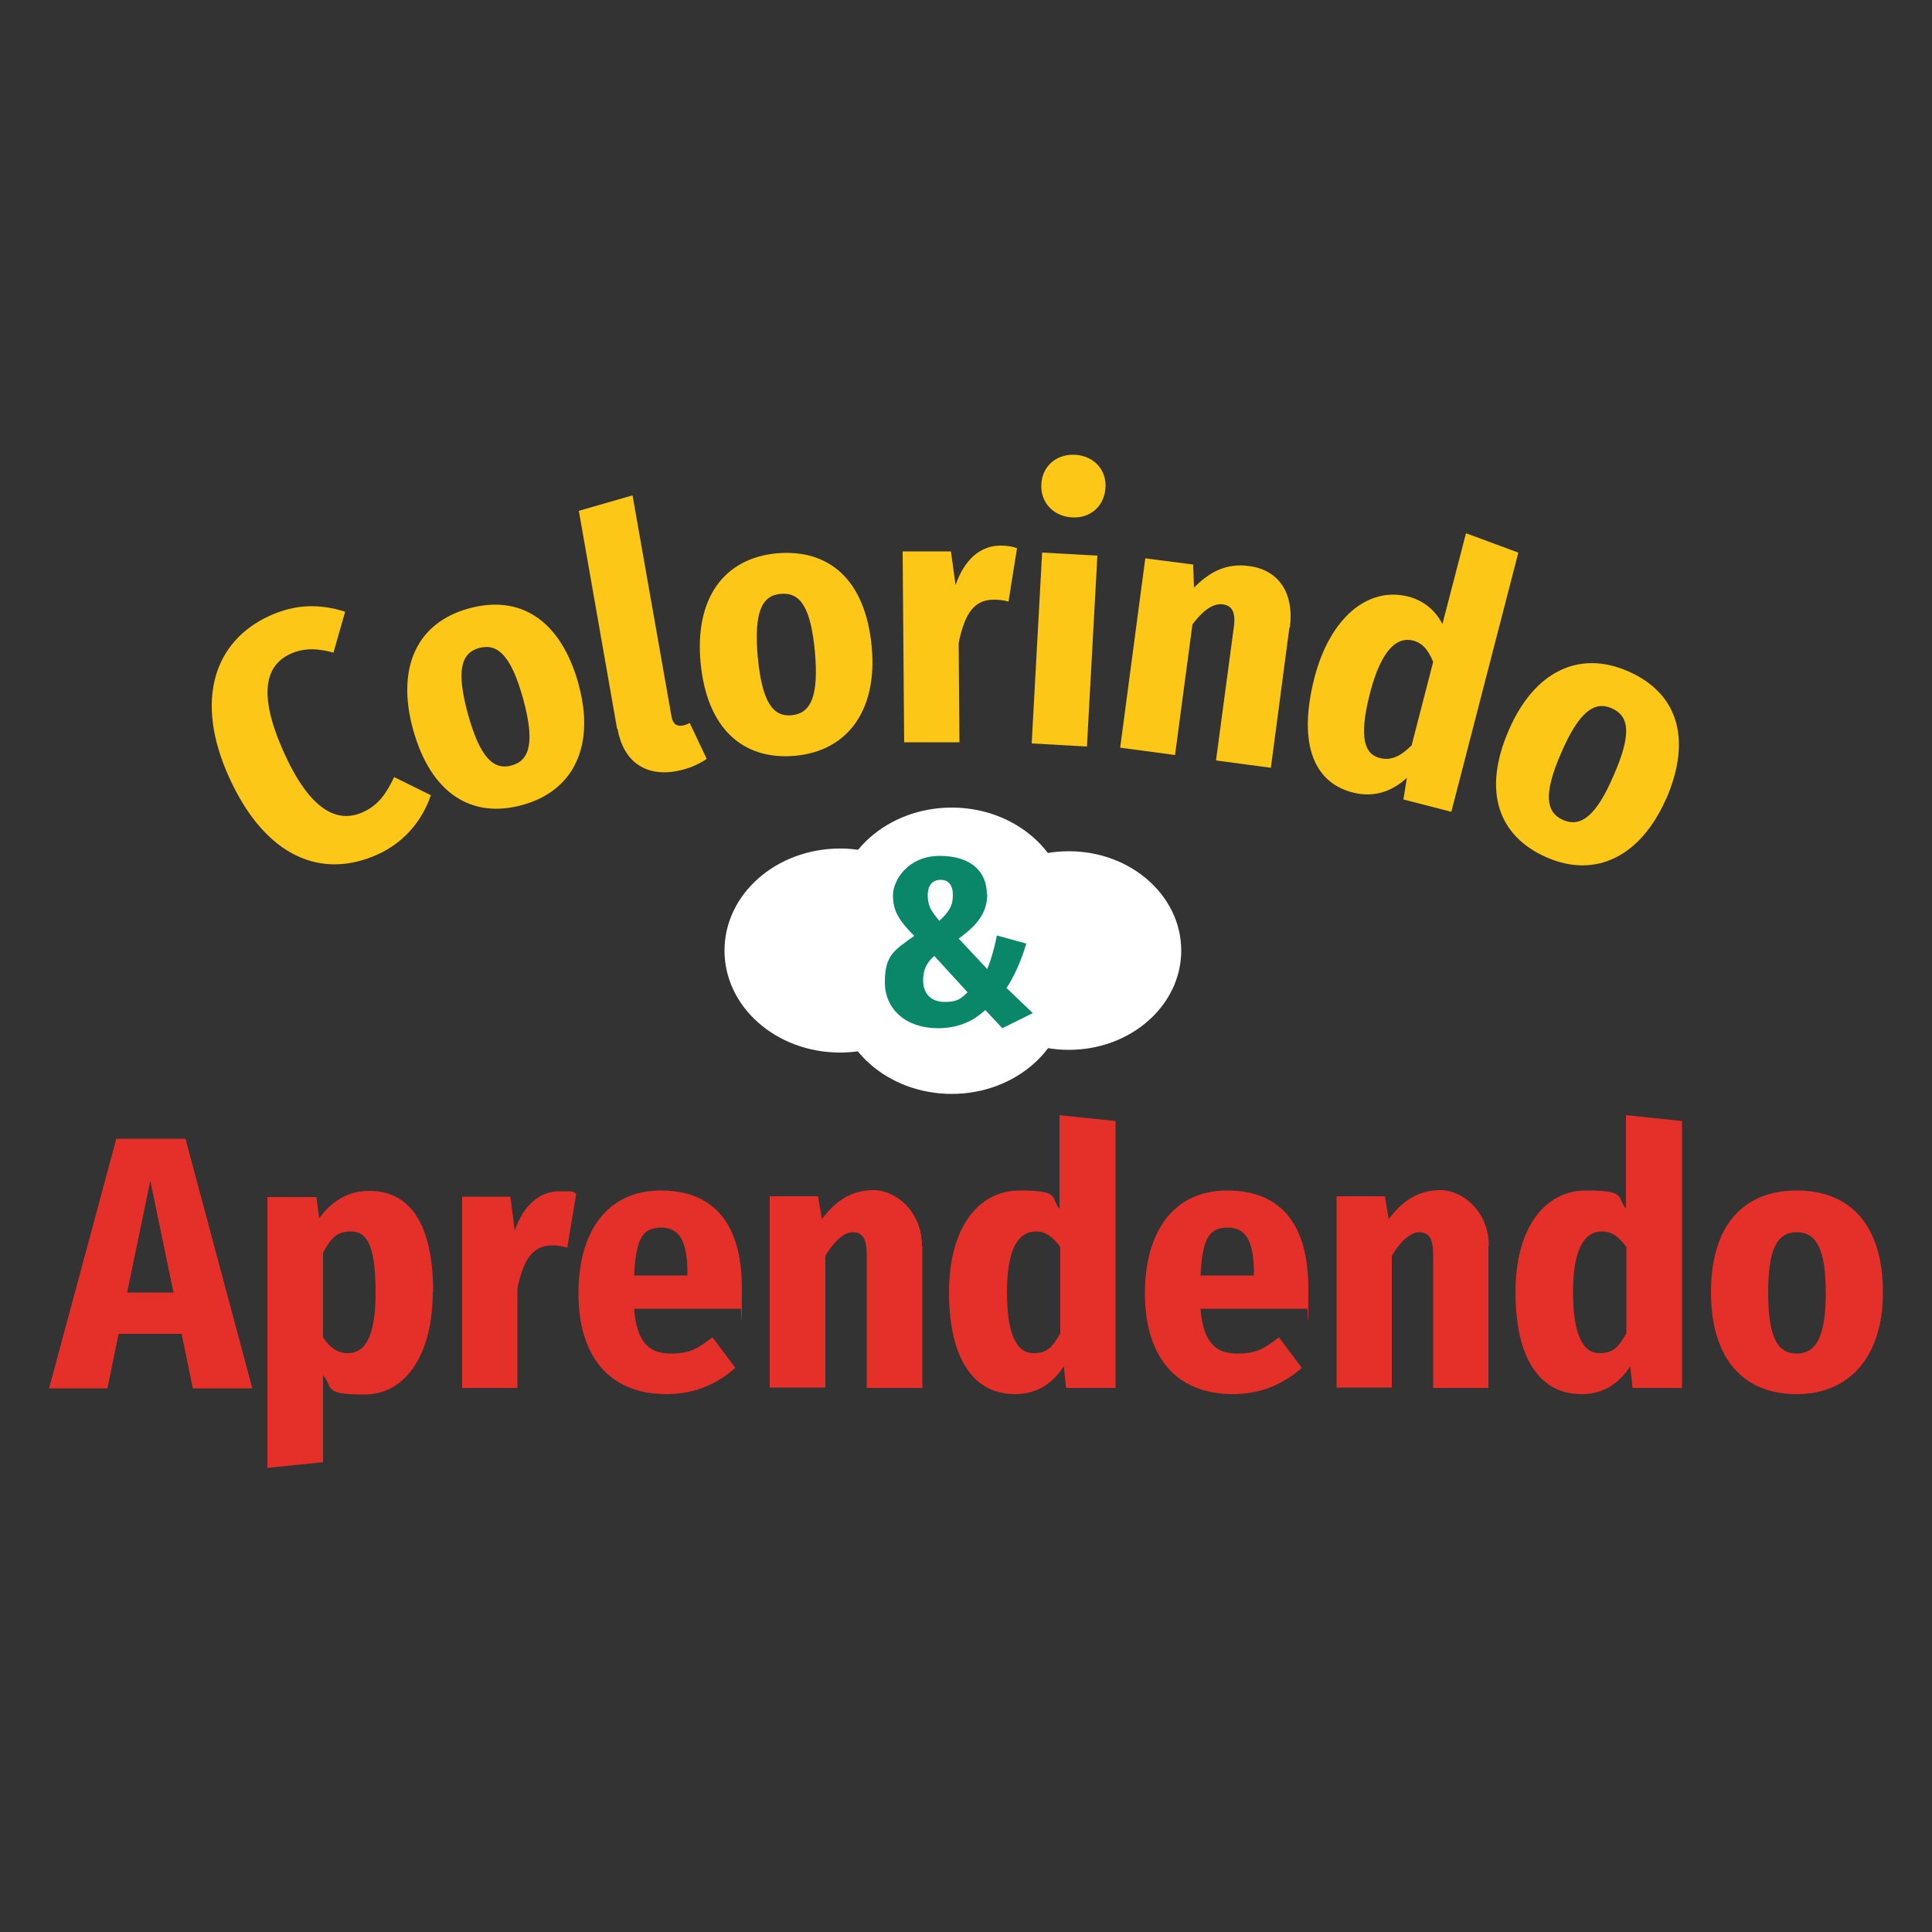
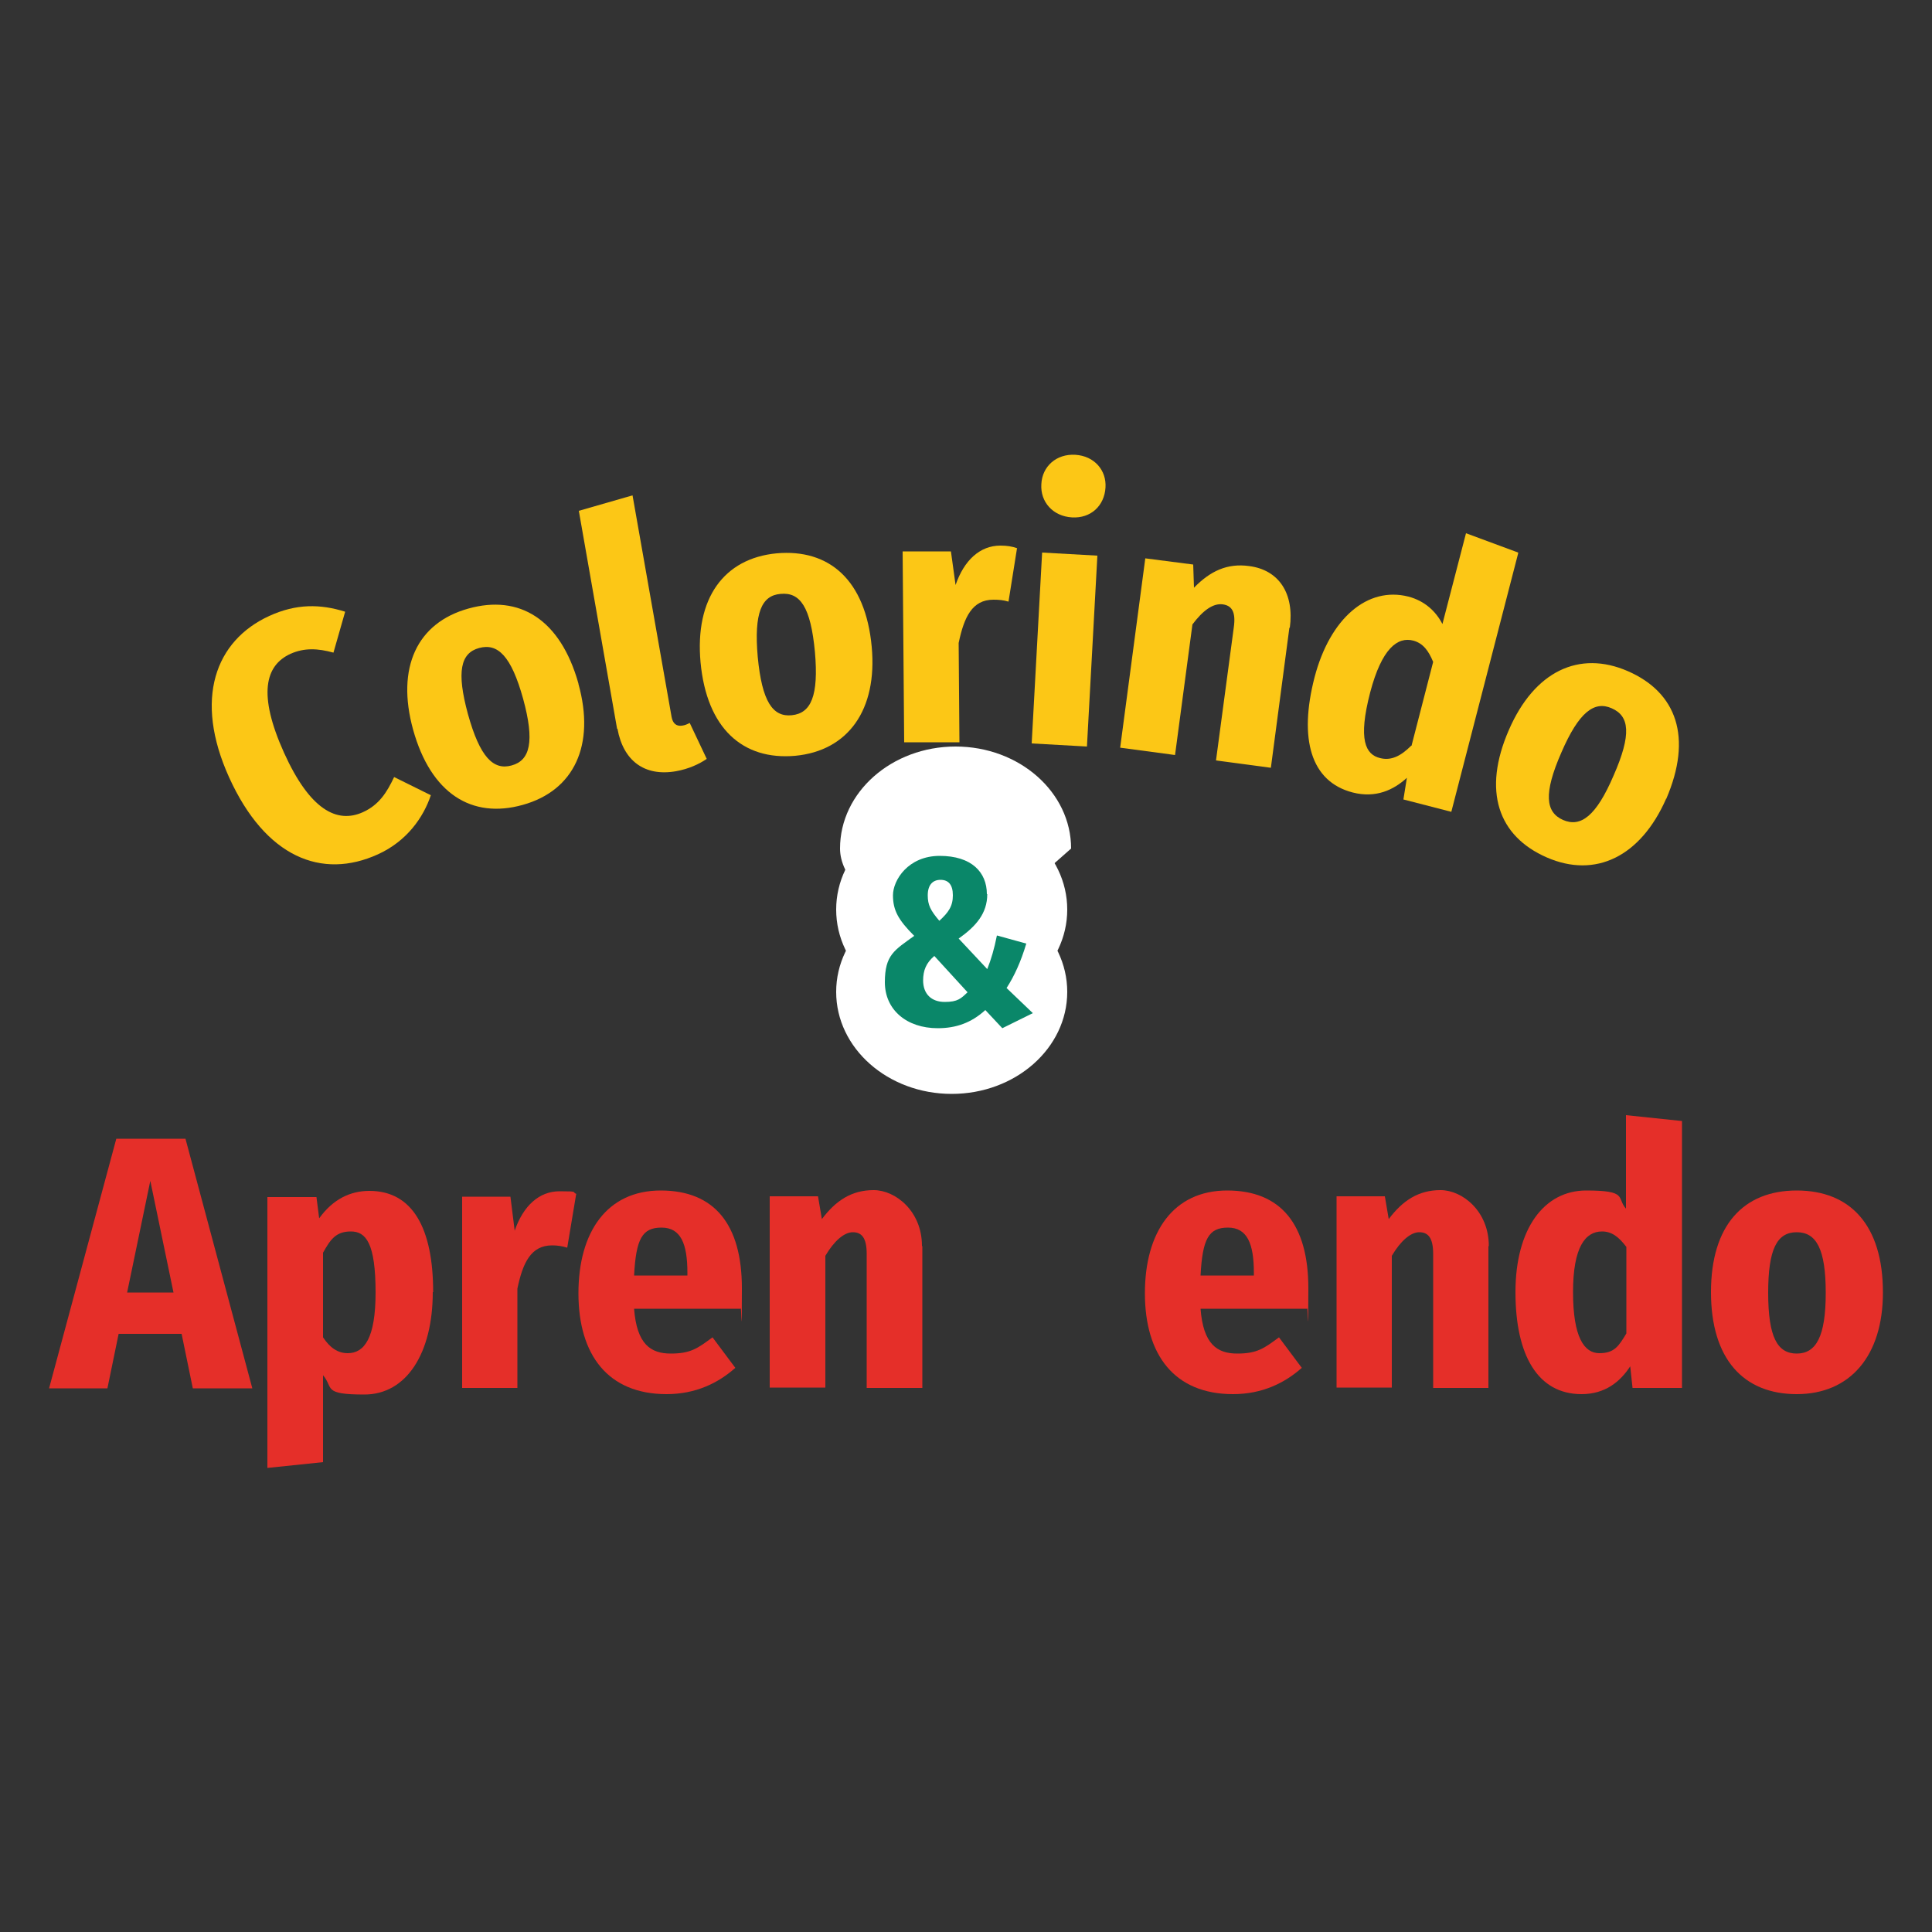
<svg xmlns="http://www.w3.org/2000/svg" data-bbox="0 0 500 500" viewBox="0 0 500 500" data-type="ugc">
  <rect x="0" y="0" width="500" height="500" fill="#333333" stroke="none" />
  <g>
    <path fill="none" d="M500 0v500H0V0z" />
    <path d="m89.3 158.4-3 10.5c-4-1.1-7.5-1.3-11.1.3-6.6 3-8.5 10.5-1.7 25.6 6.7 14.8 13.7 18.4 20.4 15.4 4.2-1.9 6.2-5.1 8.1-9.1l9.5 4.7c-1.9 5.7-6.2 11.9-13.7 15.3-14.5 6.6-29.1.8-38.5-19.9-9.2-20.3-3.6-35.4 10.4-41.8 7-3.2 13.2-3.1 19.6-1.1Z" fill="#fcc716" />
    <path d="M149.7 177c4.4 15.8-1.1 27.6-14.4 31.3-13.2 3.7-23.8-2.9-28.4-19.5-4.4-16 1-27.6 14.3-31.3 13.2-3.7 23.8 2.7 28.5 19.4Zm-28.6 7.8c3.1 11.2 6.6 14.6 11.3 13.3 4.8-1.3 6-6.2 3-17.2-3.1-11.2-6.6-14.5-11.4-13.2s-5.9 6.1-2.9 17.1" fill="#fcc716" />
    <path d="m159.7 188.6-9.9-56.4 13.9-4 10.1 57.3c.3 1.7 1.2 2.5 2.7 2.3.8-.1 1.4-.4 2-.7l4.4 9.3c-1.9 1.3-4.6 2.6-8 3.2-8.1 1.4-13.6-2.7-15.1-11Z" fill="#fcc716" />
    <path d="M225.6 167.4c1.5 16.3-6.1 26.9-19.8 28.2-13.6 1.2-22.9-7.1-24.5-24.2-1.5-16.5 6-26.9 19.7-28.2 13.6-1.2 23 6.9 24.6 24.2m-29.5 2.6c1.1 11.6 3.9 15.6 8.8 15.1 5-.5 7-5 6-16.4-1.1-11.6-3.8-15.5-8.9-15-4.9.4-6.9 4.9-5.9 16.3" fill="#fcc716" />
    <path d="m263.2 141.9-2.2 13.8c-1.3-.4-2.5-.5-3.9-.5-5.5 0-7.6 4.5-9 11.2l.2 25.7H234l-.4-49.4h12.5l1.2 8.7c2.2-6.4 6.3-10.2 11.6-10.2 1.7 0 3 .2 4.4.7Z" fill="#fcc716" />
    <path d="m281.3 193.2-14.3-.8 2.7-49.4 14.3.8zm4.8-67c-.3 4.7-3.8 8-8.7 7.7s-8.2-4-7.9-8.6c.2-4.6 3.9-7.9 8.8-7.6s8.1 4 7.8 8.5" fill="#fcc716" />
    <path d="m333.7 162.4-4.8 36.3-14.2-1.9 4.6-34.4c.6-4.2-.6-5.7-2.9-6-2.5-.3-5.1 1.6-7.8 5.2l-4.5 33.8-14.2-1.9 6.5-49 12.4 1.6.2 6c4.2-4.3 8.6-6.4 14.3-5.6 7.7 1 11.7 7.1 10.5 16Z" fill="#fcc716" />
    <path d="m392.9 143.2-17.3 66.9-12.4-3.2.9-5.6c-3.5 3.2-8.1 5.3-14 3.8-10.9-2.8-14-13.9-9.9-29.8 4-15.3 13.7-23.6 24.3-20.9 4.2 1.1 7.1 3.8 8.8 7.1l6.1-23.5 13.5 5ZM365.3 193l5.6-21.7c-1.2-2.9-2.6-4.8-5.1-5.5-4.1-1.1-8.2 2-11.2 13.4-3.2 12.3-1.2 16.1 2.6 17 2.8.7 5.3-.5 8-3.2Z" fill="#fcc716" />
    <path d="M431.2 206.7c-6.6 15-18.3 20.7-30.9 15.2s-16.7-17.2-9.8-33c6.6-15.2 18.2-20.7 30.8-15.2s16.8 17.1 9.9 33.1Zm-27.1-12c-4.7 10.7-4.1 15.5.4 17.5 4.6 2 8.6-1 13.1-11.5 4.7-10.7 4.1-15.4-.5-17.4-4.5-2-8.5 1-13 11.4" fill="#fcc716" />
    <path d="M47.1 345.2H30.7l-2.9 14.1H12.7l17.4-64.6H48l17.3 64.6H49.9L47 345.2Zm-2.2-10.7-6-28.9-6 28.9h11.9Z" fill="#e52f29" />
    <path d="M112 334.4c0 15.8-6.8 26.5-17.7 26.5s-7.9-1.7-10.7-5v22.5l-14.4 1.5v-70.1h12.7l.7 5.5c3.6-5 8.1-7.1 13-7.1 11.2 0 16.5 9.7 16.5 26.2Zm-14.8.1c0-12.8-2.5-15.8-6.4-15.8s-5.3 2.1-7.2 5.5v21.9c1.8 2.7 3.8 4.1 6.4 4.1 4.3 0 7.2-3.9 7.2-15.7" fill="#e52f29" />
    <path d="m149.1 309.1-2.3 13.8c-1.3-.4-2.5-.6-3.9-.6-5.5 0-7.6 4.5-9 11.2v25.7h-14.3v-49.5h12.5l1.1 8.8c2.2-6.4 6.3-10.2 11.6-10.2s3 .2 4.4.7Z" fill="#e52f29" />
    <path d="M191.7 338.7h-27.6c.7 9.2 4.3 11.6 9.5 11.6s7-1.4 10.8-4.2l5.9 7.9c-4.4 3.9-10.2 6.8-17.8 6.8-15.2 0-22.8-10.2-22.8-26.1s7.4-26.6 21.3-26.6 21 8.8 21 25.3-.2 3.7-.3 5.2Zm-13.8-9.3c0-7.5-1.7-11.7-6.7-11.7s-6.6 2.9-7.1 12.4h13.8z" fill="#e52f29" />
    <path d="M238.7 322.6v36.6h-14.4v-34.7c0-4.3-1.4-5.6-3.6-5.6s-4.8 2.2-7.1 6.1v34.1h-14.4v-49.5h12.5l1 5.9c3.6-4.8 7.7-7.5 13.4-7.5s12.5 5.5 12.5 14.4Z" fill="#e52f29" />
-     <path d="M288.7 290.1v69.1h-12.8l-.6-5.6c-2.6 4-6.5 7.2-12.6 7.2-11.3 0-17.1-10-17.1-26.4s7.4-26.3 18.3-26.3 7.8 1.9 10.3 4.7v-24.2l14.3 1.5Zm-14.3 55.1v-22.5c-1.9-2.5-3.7-4-6.3-4-4.3 0-7.5 4-7.5 15.7s2.9 15.8 6.8 15.8 5-1.8 7-5.1Z" fill="#e52f29" />
    <path d="M338.3 338.7h-27.6c.7 9.2 4.3 11.6 9.5 11.6s7-1.4 10.8-4.2l5.9 7.9c-4.4 3.9-10.2 6.8-17.8 6.8-15.2 0-22.8-10.2-22.8-26.1s7.4-26.6 21.3-26.6 21 8.8 21 25.3-.2 3.7-.3 5.2Zm-13.8-9.3c0-7.5-1.7-11.7-6.7-11.7s-6.6 2.9-7.1 12.4h13.8z" fill="#e52f29" />
    <path d="M385.2 322.6v36.6h-14.3v-34.7c0-4.3-1.4-5.6-3.6-5.6s-4.8 2.2-7.1 6.1v34.1h-14.3v-49.5h12.5l1 5.9c3.6-4.8 7.7-7.5 13.4-7.5s12.5 5.5 12.5 14.4Z" fill="#e52f29" />
    <path d="M435.3 290.1v69.1h-12.8l-.6-5.6c-2.6 4-6.5 7.2-12.6 7.2-11.3 0-17.1-10-17.1-26.4s7.4-26.3 18.3-26.3 7.8 1.9 10.3 4.7v-24.2l14.3 1.5Zm-14.4 55.1v-22.5c-1.9-2.5-3.7-4-6.3-4-4.3 0-7.5 4-7.5 15.7s2.9 15.8 6.8 15.8 5-1.8 7-5.1Z" fill="#e52f29" />
    <path d="M487.3 334.5c0 16.4-8.5 26.3-22.3 26.3s-22.2-9.1-22.2-26.4 8.4-26.3 22.2-26.3 22.3 8.9 22.3 26.4m-29.7 0c0 11.6 2.4 15.8 7.4 15.8s7.5-4.4 7.5-15.7-2.4-15.7-7.5-15.7-7.4 4.3-7.4 15.7Z" fill="#e52f29" />
-     <path fill="#ffffff" d="M247.3 246c0 14.58-13.387 26.4-29.9 26.4s-29.9-11.82-29.9-26.4 13.387-26.4 29.9-26.4 29.9 11.82 29.9 26.4" />
+     <path fill="#ffffff" d="M247.3 246s-29.9-11.82-29.9-26.4 13.387-26.4 29.9-26.4 29.9 11.82 29.9 26.4" />
    <path fill="#ffffff" d="M276.2 235.4c0 14.58-13.387 26.4-29.9 26.4s-29.9-11.82-29.9-26.4 13.387-26.4 29.9-26.4 29.9 11.82 29.9 26.4" />
    <path fill="#ffffff" d="M276.2 256.7c0 14.58-13.387 26.4-29.9 26.4s-29.9-11.82-29.9-26.4 13.387-26.4 29.9-26.4 29.9 11.82 29.9 26.4" />
-     <path fill="#ffffff" d="M305.7 246c0 14.194-13.029 25.7-29.1 25.7s-29.1-11.506-29.1-25.7 13.029-25.7 29.1-25.7 29.1 11.506 29.1 25.7" />
    <path d="M255.5 231.4c0 5-2.9 8.3-7.4 11.5l7.4 7.9c1-2.5 1.8-5.2 2.5-8.7l7.6 2.1c-1.4 4.7-3.1 8.4-5.1 11.5l6.8 6.5-7.9 3.9-4.4-4.7c-3.6 3.3-7.6 4.7-12.3 4.7-8.1 0-13.7-4.8-13.7-11.9s2.5-8.3 7.6-12c-4.1-4.1-5.5-6.6-5.5-10.5s3.9-10.2 12.1-10.2 12.2 4.2 12.2 9.9Zm-16.6 22.3c0 3.6 2.2 5.6 5.6 5.6s4.2-.9 5.9-2.5l-8.6-9.4c-2.1 1.8-2.9 3.7-2.9 6.4Zm1.2-22c0 2.5.7 3.9 3 6.6 2.4-2.2 3.5-3.8 3.5-6.6s-1.2-4-3.2-4-3.3 1.3-3.3 4" fill="#0a8769" />
  </g>
</svg>